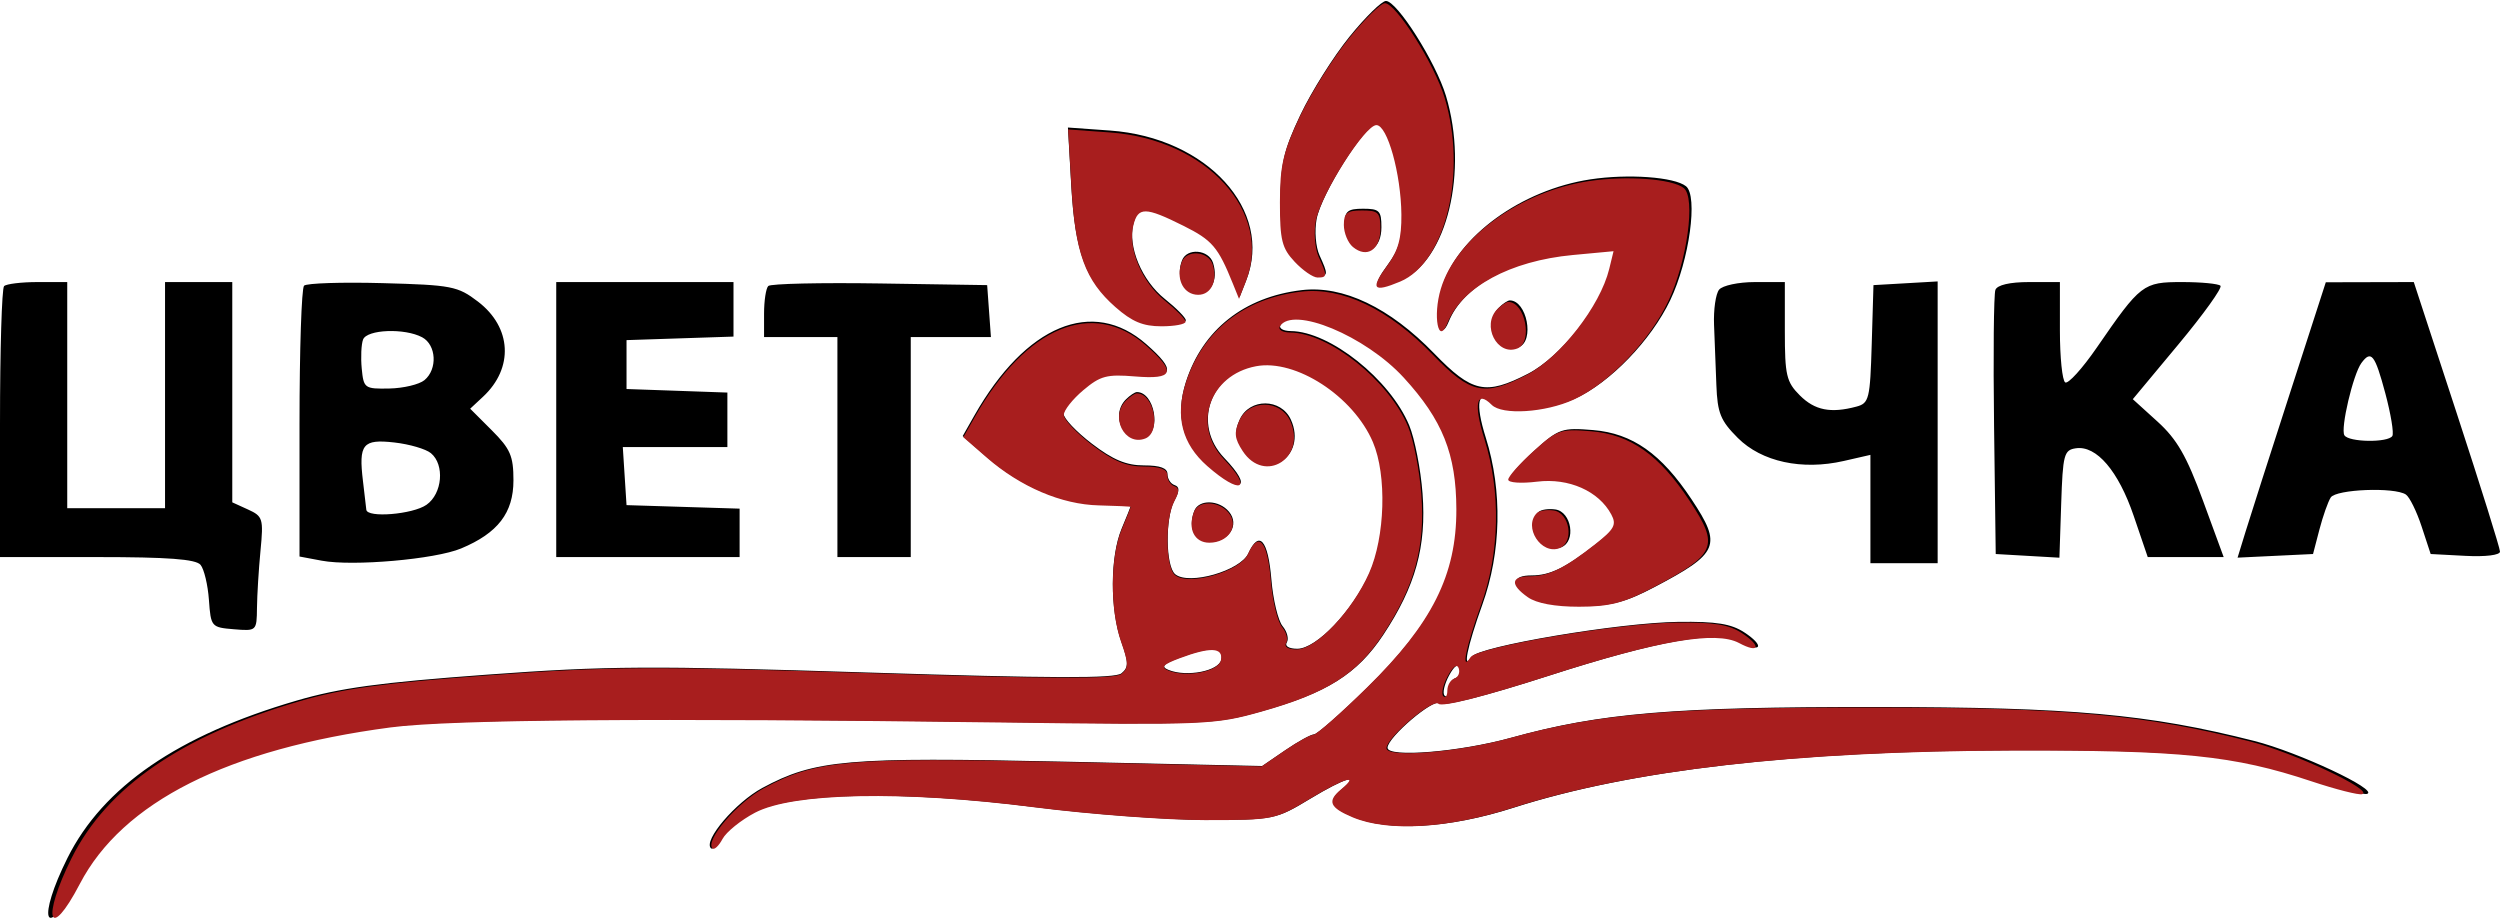
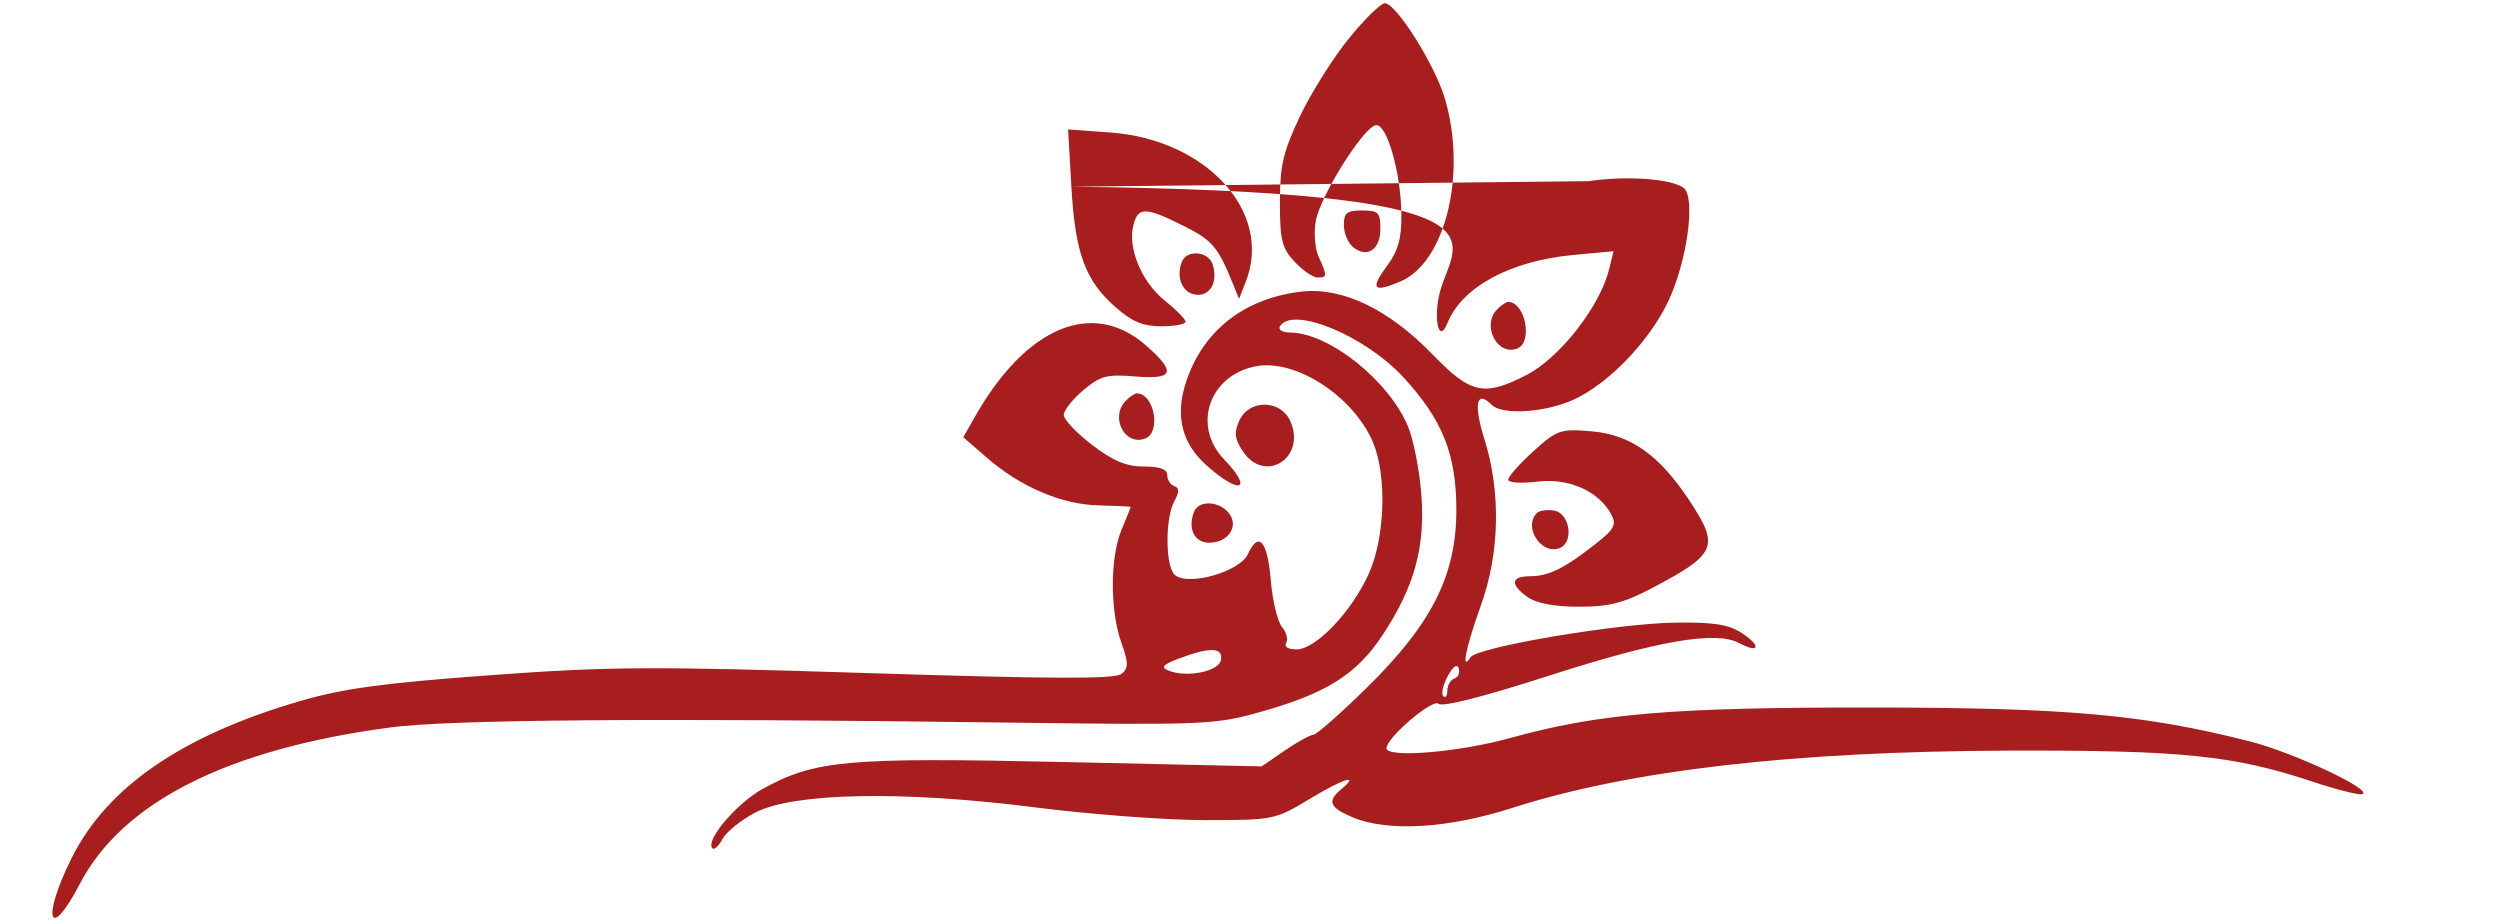
<svg xmlns="http://www.w3.org/2000/svg" width="657" height="242" viewBox="0 0 657 242" fill="none">
-   <path fill-rule="evenodd" clip-rule="evenodd" d="M354.615 9.685C350.425 14.869 344.642 24.081 341.764 30.156C337.372 39.427 336.532 43.052 336.532 52.716C336.532 62.693 337.052 64.786 340.426 68.375C342.568 70.656 345.278 72.52 346.449 72.52C349.039 72.52 349.063 72.127 346.771 67.098C345.765 64.892 345.426 60.666 346.004 57.578C347.29 50.731 358.932 32.369 361.989 32.369C364.89 32.369 368.477 45.192 368.58 55.92C368.64 62.176 367.737 65.46 364.903 69.295C360.269 75.569 361.07 76.597 368.253 73.597C380.234 68.59 385.963 45.002 380.003 25.204C377.333 16.339 367.157 0.244 364.225 0.254C363.13 0.257 358.806 4.5 354.615 9.685ZM281.512 48.598C282.515 66.111 285.151 73.304 293.141 80.318C297.523 84.166 300.411 85.369 305.264 85.369C308.768 85.369 311.633 84.828 311.633 84.164C311.633 83.501 309.166 80.991 306.149 78.585C300.076 73.739 296.341 64.823 297.857 58.784C299.096 53.85 300.985 53.864 311.053 58.88C318.692 62.686 320.202 64.45 324.116 74.126L325.742 78.142L327.522 73.621C334.721 55.345 317.23 36.135 291.724 34.306L280.65 33.511L281.512 48.598ZM417.95 47.136C399.811 49.892 382.983 62.144 378.977 75.513C376.832 82.671 378.329 90.505 380.708 84.566C384.517 75.053 397.265 68.136 413.833 66.588L424.554 65.587L423.415 70.259C421.023 80.069 410.371 93.696 401.567 98.213C390.406 103.938 386.869 103.174 376.904 92.888C365.2 80.806 352.962 74.957 342.08 76.245C326.96 78.036 316.049 86.676 311.673 100.329C308.848 109.143 310.726 116.361 317.362 122.186C326.152 129.903 329.544 128.498 321.753 120.367C313.286 111.532 317.911 98.201 330.246 95.889C340.694 93.928 355.909 103.8 361.066 115.884C364.783 124.594 364.299 140.881 360.039 150.414C355.545 160.478 346.014 170.49 340.93 170.49C338.71 170.49 337.574 169.796 338.182 168.814C338.752 167.892 338.252 165.976 337.072 164.556C335.891 163.134 334.564 157.622 334.122 152.305C333.255 141.859 330.911 139.183 328.078 145.402C325.983 149.997 312.428 153.877 308.848 150.906C306.313 148.802 306.184 136.122 308.65 131.514C310.029 128.94 310.029 127.93 308.65 127.47C307.641 127.135 306.814 125.835 306.814 124.584C306.814 123.013 304.893 122.308 300.62 122.308C295.999 122.308 292.53 120.861 286.966 116.613C282.863 113.481 279.506 109.932 279.506 108.726C279.506 107.52 281.822 104.585 284.653 102.204C289.162 98.41 290.853 97.962 298.307 98.579C308.572 99.43 309.267 97.49 301.226 90.433C287.183 78.105 269.563 85.431 256.055 109.214L253.001 114.59L259.163 119.943C268.087 127.695 278.928 132.316 288.739 132.549C293.377 132.658 297.171 132.841 297.173 132.953C297.174 133.066 296.092 135.753 294.766 138.925C291.721 146.213 291.669 160.109 294.657 168.576C296.615 174.125 296.627 175.371 294.734 176.94C293.059 178.331 276.626 178.28 228.087 176.735C170.924 174.913 159.643 174.978 128.014 177.297C99.782 179.367 89.358 180.788 77.908 184.131C46.825 193.202 27.091 206.752 17.752 225.439C9.739 241.47 11.76 247.846 19.911 232.251C31.181 210.685 58.936 196.729 101.848 191.046C117.521 188.971 170.886 188.539 262.639 189.742C317.053 190.457 319.271 190.365 331.575 186.907C348.783 182.072 356.724 177.09 363.511 166.865C371.994 154.086 374.901 143.642 373.847 129.719C373.364 123.322 371.782 115.243 370.333 111.766C365.3 99.687 349.503 87.108 339.248 87.01C337.19 86.991 335.981 86.26 336.532 85.369C339.897 79.924 359.072 87.865 369.203 98.897C379.454 110.057 383.042 119.029 383.082 133.585C383.131 150.84 376.679 163.685 359.509 180.528C352.531 187.373 346.164 192.975 345.362 192.975C344.559 192.975 341.16 194.849 337.807 197.14L331.713 201.306L279.493 200.157C222.498 198.905 214.156 199.634 200.353 207.065C193.331 210.847 184.781 220.863 186.827 222.909C187.298 223.38 188.488 222.26 189.473 220.421C190.458 218.582 194.311 215.471 198.037 213.51C208.096 208.215 236.981 207.659 271.802 212.092C286.352 213.944 306.549 215.46 316.685 215.46C334.914 215.46 335.216 215.399 344.496 209.812C353.488 204.397 357.785 203.124 352.634 207.398C348.918 210.48 349.644 212.185 355.757 214.739C365.024 218.61 380.885 217.675 397.795 212.259C428.95 202.281 472.124 197.321 529.295 197.153C574.358 197.021 588.192 198.426 608.625 205.217C615.15 207.385 621.206 208.92 622.083 208.628C625.184 207.594 604.03 197.673 592.447 194.729C564.622 187.661 544.468 185.847 493.152 185.796C439.949 185.743 420.698 187.359 397.271 193.838C383.646 197.607 364.643 199.165 364.643 196.513C364.643 193.773 376.869 183.356 378.371 184.816C379.319 185.738 390.311 182.955 407.211 177.512C436.185 168.181 451.547 165.532 457.67 168.809C463.036 171.679 463.632 169.615 458.424 166.202C454.944 163.923 451.033 163.3 441.016 163.428C425.535 163.628 388.517 169.878 386.796 172.585C384.236 176.613 385.584 169.917 389.542 158.944C394.526 145.131 394.871 129.052 390.484 115.081C387.567 105.792 388.372 102.027 392.414 106.066C395.173 108.827 406.474 108.119 413.973 104.714C423.171 100.54 433.912 89.419 438.951 78.858C443.962 68.353 446.286 51.491 443.077 48.938C440.01 46.501 427.866 45.63 417.95 47.136ZM353.399 58.673C353.399 60.772 354.473 63.383 355.787 64.472C359.482 67.538 363.037 65.208 363.037 59.722C363.037 55.384 362.513 54.854 358.218 54.854C354.215 54.854 353.399 55.499 353.399 58.673ZM310.644 68.412C309.076 72.496 310.764 76.521 314.256 77.022C318.08 77.57 320.267 73.736 318.79 69.082C317.672 65.556 311.921 65.083 310.644 68.412ZM1.071 75.198C0.482 75.785 0 92.047 0 111.334V146.399H25.506C44.159 146.399 51.465 146.947 52.703 148.439C53.633 149.56 54.626 153.715 54.907 157.674C55.41 164.723 55.541 164.879 61.443 165.367C67.427 165.863 67.467 165.826 67.533 159.746C67.57 156.381 67.986 149.611 68.46 144.707C69.271 136.302 69.08 135.676 65.181 133.899L61.042 132.014V103.069V74.126H52.207H43.372V103.839V133.551H30.521H17.67V103.839V74.126H9.906C5.635 74.126 1.659 74.608 1.071 75.198ZM79.905 75.074C79.248 75.731 78.712 92.015 78.712 111.26V146.253L84.557 147.35C92.729 148.882 114.361 146.984 121.18 144.135C130.843 140.099 134.934 134.775 134.934 126.235C134.934 119.835 134.126 117.967 129.249 113.091L123.564 107.407L126.938 104.264C135.053 96.706 134.486 86.037 125.611 79.263C120.287 75.198 118.735 74.897 100.518 74.406C89.837 74.117 80.562 74.419 79.905 75.074ZM146.178 110.263V146.399H170.274H194.369V140.036V133.671L179.51 133.21L164.652 132.748L164.162 125.119L163.672 117.49H177.414H191.156V110.327V103.166L177.904 102.698L164.652 102.233V95.808V89.384L178.707 88.92L192.763 88.456V81.291V74.126H169.471H146.178V110.263ZM201.901 75.161C201.293 75.769 200.795 79.038 200.795 82.425V88.581H210.433H220.071V117.49V146.399H229.709H239.347V117.49V88.581H249.88H260.415L259.92 81.755L259.427 74.93L231.217 74.493C215.702 74.252 202.51 74.552 201.901 75.161ZM451.773 76.134C450.888 77.239 450.291 81.394 450.45 85.369C450.607 89.344 450.882 96.462 451.062 101.189C451.34 108.552 452.146 110.541 456.703 115.097C462.965 121.358 473.557 123.657 484.55 121.142L491.545 119.541V133.774V148.005H500.38H509.215V110.982V73.958L500.782 74.444L492.348 74.93L491.891 90.415C491.463 104.858 491.193 105.967 487.875 106.856C481.115 108.668 476.927 107.839 473 103.911C469.466 100.379 469.056 98.625 469.056 87.047V74.126H461.22C456.883 74.126 452.667 75.023 451.773 76.134ZM524.392 76.176C523.958 77.303 523.801 93.383 524.04 111.911L524.476 145.596L532.845 146.08L541.215 146.563L541.68 132.428C542.109 119.398 542.414 118.255 545.569 117.805C550.963 117.036 556.715 123.77 560.731 135.558L564.426 146.399H574.404H584.381L578.933 131.543C574.632 119.819 572.114 115.446 566.993 110.796L560.501 104.905L572.506 90.484C579.108 82.553 584.075 75.628 583.541 75.095C583.008 74.562 578.481 74.126 573.482 74.126C563.192 74.126 562.572 74.602 551.029 91.358C547.239 96.859 543.509 100.972 542.74 100.498C541.972 100.023 541.342 93.895 541.342 86.88V74.126H533.261C528.189 74.126 524.885 74.889 524.392 76.176ZM601.748 103.464C596.538 119.57 591.322 135.854 590.156 139.649L588.034 146.55L597.95 146.073L607.865 145.596L609.542 139.169C610.464 135.634 611.803 131.839 612.518 130.737C613.925 128.567 629.271 127.965 632.262 129.961C633.234 130.61 635.099 134.394 636.405 138.369L638.781 145.596L647.89 146.078C653.209 146.359 657 145.892 657 144.955C657 144.072 651.903 127.774 645.672 108.739L634.344 74.126L622.781 74.154L611.219 74.181L601.748 103.464ZM393.879 80.872C389.657 85.093 393.827 93.266 399.159 91.22C403.34 89.615 401.263 78.945 396.77 78.945C396.24 78.945 394.939 79.812 393.879 80.872ZM110.945 88.637C114.679 90.637 115.025 97.016 111.553 99.896C110.18 101.036 106.024 102.027 102.317 102.101C95.818 102.228 95.561 102.041 95.064 96.86C94.78 93.905 94.939 90.471 95.414 89.231C96.439 86.564 106.358 86.183 110.945 88.637ZM626.854 103.333C628.317 108.795 629.151 113.854 628.706 114.575C627.589 116.38 617.244 116.229 616.109 114.392C615.036 112.656 618.398 98.357 620.573 95.407C623.148 91.915 624.123 93.145 626.854 103.333ZM295.891 104.963C291.613 109.24 295.584 117.01 300.988 114.937C305.274 113.294 303.372 103.036 298.782 103.036C298.252 103.036 296.951 103.903 295.891 104.963ZM325.829 110.197C324.386 113.359 324.561 114.959 326.703 118.227C332.503 127.078 343.664 119.984 339.234 110.263C336.668 104.634 328.381 104.593 325.829 110.197ZM403.401 118.298C399.755 121.592 396.77 124.952 396.77 125.763C396.77 126.584 400.155 126.82 404.4 126.296C412.737 125.27 420.66 128.771 423.964 134.945C425.41 137.643 424.766 138.82 419.65 142.829C411.526 149.195 407.391 151.218 402.498 151.218C397.429 151.218 397.209 153.429 401.947 156.747C404.243 158.355 409.059 159.248 415.438 159.248C423.407 159.248 427.207 158.276 434.757 154.309C451.762 145.375 452.602 143.396 444.559 131.253C436.598 119.234 428.997 113.881 418.678 113.025C410.516 112.349 409.663 112.643 403.401 118.298ZM113.247 119.096C116.909 122.133 116.258 129.736 112.087 132.656C108.474 135.187 96.478 136.17 96.267 133.952C96.205 133.289 95.81 129.92 95.392 126.465C94.211 116.708 95.313 115.346 103.637 116.284C107.597 116.73 111.921 117.996 113.247 119.096ZM313.856 134.261C312.146 138.717 313.972 142.384 317.906 142.384C322.973 142.384 325.843 137.926 322.99 134.489C320.353 131.312 315.039 131.179 313.856 134.261ZM404.335 134.553C400.664 138.224 405.467 145.67 410.307 143.814C414.243 142.304 413.019 134.495 408.752 133.885C406.948 133.626 404.961 133.928 404.335 134.553ZM320.974 173.301C320.399 176.336 311.852 178.021 307.063 176.042C305.01 175.194 305.685 174.465 310.027 172.84C318.161 169.795 321.612 169.939 320.974 173.301ZM382.554 178.172C381.537 178.511 380.707 179.932 380.707 181.331C380.707 182.73 380.223 183.392 379.634 182.801C379.042 182.211 379.563 179.855 380.789 177.565C382.168 174.986 383.28 174.192 383.709 175.48C384.09 176.622 383.571 177.833 382.554 178.172Z" fill="black" />
-   <path fill-rule="evenodd" clip-rule="evenodd" d="M354.374 10.252C350.201 15.423 344.441 24.613 341.573 30.672C337.199 39.922 336.362 43.538 336.362 53.178C336.362 63.13 336.88 65.218 340.241 68.799C342.375 71.074 345.074 72.934 346.241 72.934C348.82 72.934 348.844 72.541 346.561 67.525C345.559 65.324 345.221 61.108 345.798 58.028C347.078 51.198 358.675 32.88 361.72 32.88C364.609 32.88 368.182 45.672 368.285 56.374C368.344 62.614 367.445 65.891 364.622 69.717C360.006 75.975 360.804 77 367.958 74.007C379.893 69.013 385.599 45.483 379.663 25.733C377.003 16.889 366.867 0.834 363.947 0.844C362.856 0.847 358.548 5.08 354.374 10.252ZM281.559 49.07C282.557 66.54 285.183 73.716 293.142 80.712C297.507 84.551 300.383 85.751 305.217 85.751C308.707 85.751 311.561 85.211 311.561 84.549C311.561 83.888 309.104 81.384 306.099 78.984C300.049 74.15 296.329 65.255 297.839 59.231C299.073 54.309 300.955 54.323 310.984 59.327C318.592 63.124 320.096 64.883 323.995 74.536L325.615 78.541L327.387 74.031C334.559 55.801 317.136 36.637 291.73 34.812L280.7 34.019L281.559 49.07ZM417.46 47.612C399.393 50.361 382.631 62.583 378.64 75.919C376.504 83.059 377.995 90.875 380.365 84.95C384.159 75.46 396.857 68.56 413.359 67.016L424.038 66.017L422.904 70.678C420.521 80.464 409.911 94.058 401.141 98.564C390.024 104.275 386.501 103.513 376.576 93.252C364.918 81.199 352.727 75.364 341.889 76.649C326.827 78.436 315.96 87.055 311.601 100.675C308.787 109.468 310.657 116.668 317.267 122.479C326.023 130.177 329.402 128.775 321.642 120.663C313.208 111.85 317.814 98.552 330.101 96.245C340.508 94.289 355.663 104.137 360.8 116.192C364.502 124.88 364.02 141.128 359.777 150.638C355.3 160.677 345.807 170.665 340.743 170.665C338.532 170.665 337.4 169.973 338.005 168.992C338.573 168.073 338.076 166.161 336.9 164.745C335.724 163.327 334.402 157.829 333.962 152.524C333.098 142.103 330.763 139.434 327.941 145.638C325.855 150.222 312.353 154.092 308.787 151.128C306.262 149.03 306.134 136.381 308.59 131.784C309.963 129.216 309.963 128.208 308.59 127.75C307.585 127.415 306.761 126.119 306.761 124.871C306.761 123.304 304.848 122.601 300.591 122.601C295.988 122.601 292.534 121.157 286.991 116.919C282.905 113.795 279.56 110.254 279.56 109.051C279.56 107.848 281.868 104.921 284.687 102.545C289.178 98.761 290.863 98.314 298.287 98.929C308.512 99.778 309.204 97.843 301.195 90.803C287.207 78.505 269.656 85.814 256.201 109.538L253.16 114.901L259.297 120.241C268.186 127.974 278.984 132.583 288.757 132.816C293.377 132.925 297.156 133.107 297.158 133.22C297.159 133.332 296.081 136.012 294.761 139.176C291.727 146.447 291.676 160.309 294.652 168.755C296.603 174.291 296.614 175.534 294.729 177.099C293.06 178.487 276.692 178.435 228.343 176.894C171.405 175.077 160.168 175.141 128.663 177.455C100.542 179.52 90.16 180.938 78.755 184.272C47.794 193.321 28.137 206.838 18.834 225.479C10.854 241.472 12.866 247.832 20.985 232.275C32.211 210.762 59.856 196.839 102.6 191.171C118.212 189.101 171.367 188.67 262.76 189.87C316.96 190.583 319.17 190.491 331.424 187.042C348.566 182.218 356.475 177.248 363.235 167.049C371.685 154.301 374.581 143.882 373.531 129.993C373.05 123.611 371.473 115.553 370.03 112.084C365.017 100.034 349.282 87.486 339.068 87.388C337.018 87.369 335.813 86.64 336.362 85.751C339.714 80.32 358.814 88.241 368.905 99.246C379.115 110.379 382.69 119.329 382.73 133.849C382.778 151.063 376.352 163.877 359.249 180.678C352.298 187.507 345.956 193.095 345.158 193.095C344.357 193.095 340.972 194.965 337.632 197.249L331.562 201.405L279.548 200.26C222.776 199.01 214.467 199.737 200.718 207.151C193.724 210.924 185.207 220.915 187.246 222.956C187.715 223.425 188.9 222.308 189.881 220.474C190.862 218.64 194.7 215.536 198.411 213.58C208.43 208.298 237.202 207.743 271.887 212.165C286.38 214.013 306.497 215.525 316.593 215.525C334.751 215.525 335.052 215.464 344.295 209.89C353.252 204.489 357.532 203.219 352.401 207.482C348.7 210.557 349.423 212.258 355.511 214.806C364.742 218.667 380.541 217.734 397.385 212.332C428.417 202.378 471.422 197.43 528.368 197.262C573.254 197.131 587.033 198.533 607.386 205.307C613.885 207.469 619.917 209.001 620.791 208.71C623.881 207.678 602.81 197.781 591.272 194.845C563.556 187.793 543.482 185.985 492.367 185.933C439.373 185.88 420.198 187.492 396.863 193.955C383.291 197.716 364.363 199.27 364.363 196.625C364.363 193.891 376.541 183.5 378.037 184.956C378.981 185.876 389.93 183.099 406.764 177.67C435.624 168.361 450.925 165.719 457.025 168.987C462.369 171.851 462.963 169.792 457.775 166.387C454.309 164.114 450.413 163.492 440.435 163.62C425.016 163.819 388.143 170.054 386.429 172.754C383.879 176.772 385.221 170.093 389.164 159.147C394.129 145.367 394.473 129.328 390.103 115.391C387.197 106.124 387.999 102.369 392.024 106.398C394.773 109.152 406.03 108.446 413.499 105.049C422.661 100.885 433.36 89.792 438.379 79.256C443.37 68.776 445.685 51.955 442.488 49.41C439.434 46.978 427.337 46.109 417.46 47.612ZM353.163 59.12C353.163 61.214 354.233 63.819 355.542 64.906C359.222 67.964 362.763 65.639 362.763 60.166C362.763 55.839 362.241 55.31 357.963 55.31C353.975 55.31 353.163 55.954 353.163 59.12ZM310.576 68.836C309.014 72.91 310.696 76.925 314.174 77.425C317.982 77.971 320.162 74.147 318.69 69.504C317.576 65.987 311.848 65.514 310.576 68.836ZM393.484 81.265C389.279 85.476 393.432 93.629 398.743 91.588C402.908 89.987 400.839 79.343 396.364 79.343C395.836 79.343 394.54 80.208 393.484 81.265ZM295.881 105.297C291.62 109.564 295.575 117.315 300.958 115.247C305.227 113.608 303.332 103.375 298.761 103.375C298.233 103.375 296.937 104.24 295.881 105.297ZM325.701 110.519C324.264 113.673 324.439 115.269 326.571 118.529C332.349 127.359 343.466 120.282 339.053 110.584C336.498 104.969 328.243 104.929 325.701 110.519ZM402.969 118.6C399.337 121.886 396.364 125.238 396.364 126.047C396.364 126.865 399.735 127.101 403.964 126.579C412.268 125.555 420.16 129.048 423.451 135.206C424.891 137.898 424.249 139.072 419.153 143.071C411.062 149.422 406.943 151.439 402.07 151.439C397.02 151.439 396.801 153.645 401.521 156.955C403.807 158.559 408.604 159.45 414.958 159.45C422.896 159.45 426.681 158.481 434.202 154.523C451.14 145.611 451.977 143.637 443.965 131.523C436.035 119.534 428.464 114.194 418.185 113.34C410.055 112.666 409.206 112.959 402.969 118.6ZM313.776 134.524C312.072 138.97 313.891 142.627 317.81 142.627C322.856 142.627 325.715 138.18 322.874 134.751C320.246 131.582 314.953 131.449 313.776 134.524ZM403.898 134.815C400.242 138.478 405.026 145.905 409.847 144.053C413.767 142.547 412.548 134.758 408.299 134.149C406.502 133.891 404.522 134.192 403.898 134.815ZM320.866 173.469C320.293 176.497 311.779 178.177 307.009 176.204C304.964 175.358 305.636 174.63 309.961 173.009C318.064 169.971 321.501 170.115 320.866 173.469ZM382.203 178.328C381.191 178.666 380.363 180.084 380.363 181.479C380.363 182.875 379.882 183.535 379.294 182.945C378.706 182.357 379.224 180.007 380.445 177.722C381.819 175.149 382.927 174.358 383.354 175.643C383.733 176.782 383.216 177.99 382.203 178.328Z" fill="#A81E1E" />
+   <path fill-rule="evenodd" clip-rule="evenodd" d="M354.374 10.252C350.201 15.423 344.441 24.613 341.573 30.672C337.199 39.922 336.362 43.538 336.362 53.178C336.362 63.13 336.88 65.218 340.241 68.799C342.375 71.074 345.074 72.934 346.241 72.934C348.82 72.934 348.844 72.541 346.561 67.525C345.559 65.324 345.221 61.108 345.798 58.028C347.078 51.198 358.675 32.88 361.72 32.88C364.609 32.88 368.182 45.672 368.285 56.374C368.344 62.614 367.445 65.891 364.622 69.717C360.006 75.975 360.804 77 367.958 74.007C379.893 69.013 385.599 45.483 379.663 25.733C377.003 16.889 366.867 0.834 363.947 0.844C362.856 0.847 358.548 5.08 354.374 10.252ZM281.559 49.07C282.557 66.54 285.183 73.716 293.142 80.712C297.507 84.551 300.383 85.751 305.217 85.751C308.707 85.751 311.561 85.211 311.561 84.549C311.561 83.888 309.104 81.384 306.099 78.984C300.049 74.15 296.329 65.255 297.839 59.231C299.073 54.309 300.955 54.323 310.984 59.327C318.592 63.124 320.096 64.883 323.995 74.536L325.615 78.541L327.387 74.031C334.559 55.801 317.136 36.637 291.73 34.812L280.7 34.019L281.559 49.07ZC399.393 50.361 382.631 62.583 378.64 75.919C376.504 83.059 377.995 90.875 380.365 84.95C384.159 75.46 396.857 68.56 413.359 67.016L424.038 66.017L422.904 70.678C420.521 80.464 409.911 94.058 401.141 98.564C390.024 104.275 386.501 103.513 376.576 93.252C364.918 81.199 352.727 75.364 341.889 76.649C326.827 78.436 315.96 87.055 311.601 100.675C308.787 109.468 310.657 116.668 317.267 122.479C326.023 130.177 329.402 128.775 321.642 120.663C313.208 111.85 317.814 98.552 330.101 96.245C340.508 94.289 355.663 104.137 360.8 116.192C364.502 124.88 364.02 141.128 359.777 150.638C355.3 160.677 345.807 170.665 340.743 170.665C338.532 170.665 337.4 169.973 338.005 168.992C338.573 168.073 338.076 166.161 336.9 164.745C335.724 163.327 334.402 157.829 333.962 152.524C333.098 142.103 330.763 139.434 327.941 145.638C325.855 150.222 312.353 154.092 308.787 151.128C306.262 149.03 306.134 136.381 308.59 131.784C309.963 129.216 309.963 128.208 308.59 127.75C307.585 127.415 306.761 126.119 306.761 124.871C306.761 123.304 304.848 122.601 300.591 122.601C295.988 122.601 292.534 121.157 286.991 116.919C282.905 113.795 279.56 110.254 279.56 109.051C279.56 107.848 281.868 104.921 284.687 102.545C289.178 98.761 290.863 98.314 298.287 98.929C308.512 99.778 309.204 97.843 301.195 90.803C287.207 78.505 269.656 85.814 256.201 109.538L253.16 114.901L259.297 120.241C268.186 127.974 278.984 132.583 288.757 132.816C293.377 132.925 297.156 133.107 297.158 133.22C297.159 133.332 296.081 136.012 294.761 139.176C291.727 146.447 291.676 160.309 294.652 168.755C296.603 174.291 296.614 175.534 294.729 177.099C293.06 178.487 276.692 178.435 228.343 176.894C171.405 175.077 160.168 175.141 128.663 177.455C100.542 179.52 90.16 180.938 78.755 184.272C47.794 193.321 28.137 206.838 18.834 225.479C10.854 241.472 12.866 247.832 20.985 232.275C32.211 210.762 59.856 196.839 102.6 191.171C118.212 189.101 171.367 188.67 262.76 189.87C316.96 190.583 319.17 190.491 331.424 187.042C348.566 182.218 356.475 177.248 363.235 167.049C371.685 154.301 374.581 143.882 373.531 129.993C373.05 123.611 371.473 115.553 370.03 112.084C365.017 100.034 349.282 87.486 339.068 87.388C337.018 87.369 335.813 86.64 336.362 85.751C339.714 80.32 358.814 88.241 368.905 99.246C379.115 110.379 382.69 119.329 382.73 133.849C382.778 151.063 376.352 163.877 359.249 180.678C352.298 187.507 345.956 193.095 345.158 193.095C344.357 193.095 340.972 194.965 337.632 197.249L331.562 201.405L279.548 200.26C222.776 199.01 214.467 199.737 200.718 207.151C193.724 210.924 185.207 220.915 187.246 222.956C187.715 223.425 188.9 222.308 189.881 220.474C190.862 218.64 194.7 215.536 198.411 213.58C208.43 208.298 237.202 207.743 271.887 212.165C286.38 214.013 306.497 215.525 316.593 215.525C334.751 215.525 335.052 215.464 344.295 209.89C353.252 204.489 357.532 203.219 352.401 207.482C348.7 210.557 349.423 212.258 355.511 214.806C364.742 218.667 380.541 217.734 397.385 212.332C428.417 202.378 471.422 197.43 528.368 197.262C573.254 197.131 587.033 198.533 607.386 205.307C613.885 207.469 619.917 209.001 620.791 208.71C623.881 207.678 602.81 197.781 591.272 194.845C563.556 187.793 543.482 185.985 492.367 185.933C439.373 185.88 420.198 187.492 396.863 193.955C383.291 197.716 364.363 199.27 364.363 196.625C364.363 193.891 376.541 183.5 378.037 184.956C378.981 185.876 389.93 183.099 406.764 177.67C435.624 168.361 450.925 165.719 457.025 168.987C462.369 171.851 462.963 169.792 457.775 166.387C454.309 164.114 450.413 163.492 440.435 163.62C425.016 163.819 388.143 170.054 386.429 172.754C383.879 176.772 385.221 170.093 389.164 159.147C394.129 145.367 394.473 129.328 390.103 115.391C387.197 106.124 387.999 102.369 392.024 106.398C394.773 109.152 406.03 108.446 413.499 105.049C422.661 100.885 433.36 89.792 438.379 79.256C443.37 68.776 445.685 51.955 442.488 49.41C439.434 46.978 427.337 46.109 417.46 47.612ZM353.163 59.12C353.163 61.214 354.233 63.819 355.542 64.906C359.222 67.964 362.763 65.639 362.763 60.166C362.763 55.839 362.241 55.31 357.963 55.31C353.975 55.31 353.163 55.954 353.163 59.12ZM310.576 68.836C309.014 72.91 310.696 76.925 314.174 77.425C317.982 77.971 320.162 74.147 318.69 69.504C317.576 65.987 311.848 65.514 310.576 68.836ZM393.484 81.265C389.279 85.476 393.432 93.629 398.743 91.588C402.908 89.987 400.839 79.343 396.364 79.343C395.836 79.343 394.54 80.208 393.484 81.265ZM295.881 105.297C291.62 109.564 295.575 117.315 300.958 115.247C305.227 113.608 303.332 103.375 298.761 103.375C298.233 103.375 296.937 104.24 295.881 105.297ZM325.701 110.519C324.264 113.673 324.439 115.269 326.571 118.529C332.349 127.359 343.466 120.282 339.053 110.584C336.498 104.969 328.243 104.929 325.701 110.519ZM402.969 118.6C399.337 121.886 396.364 125.238 396.364 126.047C396.364 126.865 399.735 127.101 403.964 126.579C412.268 125.555 420.16 129.048 423.451 135.206C424.891 137.898 424.249 139.072 419.153 143.071C411.062 149.422 406.943 151.439 402.07 151.439C397.02 151.439 396.801 153.645 401.521 156.955C403.807 158.559 408.604 159.45 414.958 159.45C422.896 159.45 426.681 158.481 434.202 154.523C451.14 145.611 451.977 143.637 443.965 131.523C436.035 119.534 428.464 114.194 418.185 113.34C410.055 112.666 409.206 112.959 402.969 118.6ZM313.776 134.524C312.072 138.97 313.891 142.627 317.81 142.627C322.856 142.627 325.715 138.18 322.874 134.751C320.246 131.582 314.953 131.449 313.776 134.524ZM403.898 134.815C400.242 138.478 405.026 145.905 409.847 144.053C413.767 142.547 412.548 134.758 408.299 134.149C406.502 133.891 404.522 134.192 403.898 134.815ZM320.866 173.469C320.293 176.497 311.779 178.177 307.009 176.204C304.964 175.358 305.636 174.63 309.961 173.009C318.064 169.971 321.501 170.115 320.866 173.469ZM382.203 178.328C381.191 178.666 380.363 180.084 380.363 181.479C380.363 182.875 379.882 183.535 379.294 182.945C378.706 182.357 379.224 180.007 380.445 177.722C381.819 175.149 382.927 174.358 383.354 175.643C383.733 176.782 383.216 177.99 382.203 178.328Z" fill="#A81E1E" />
</svg>